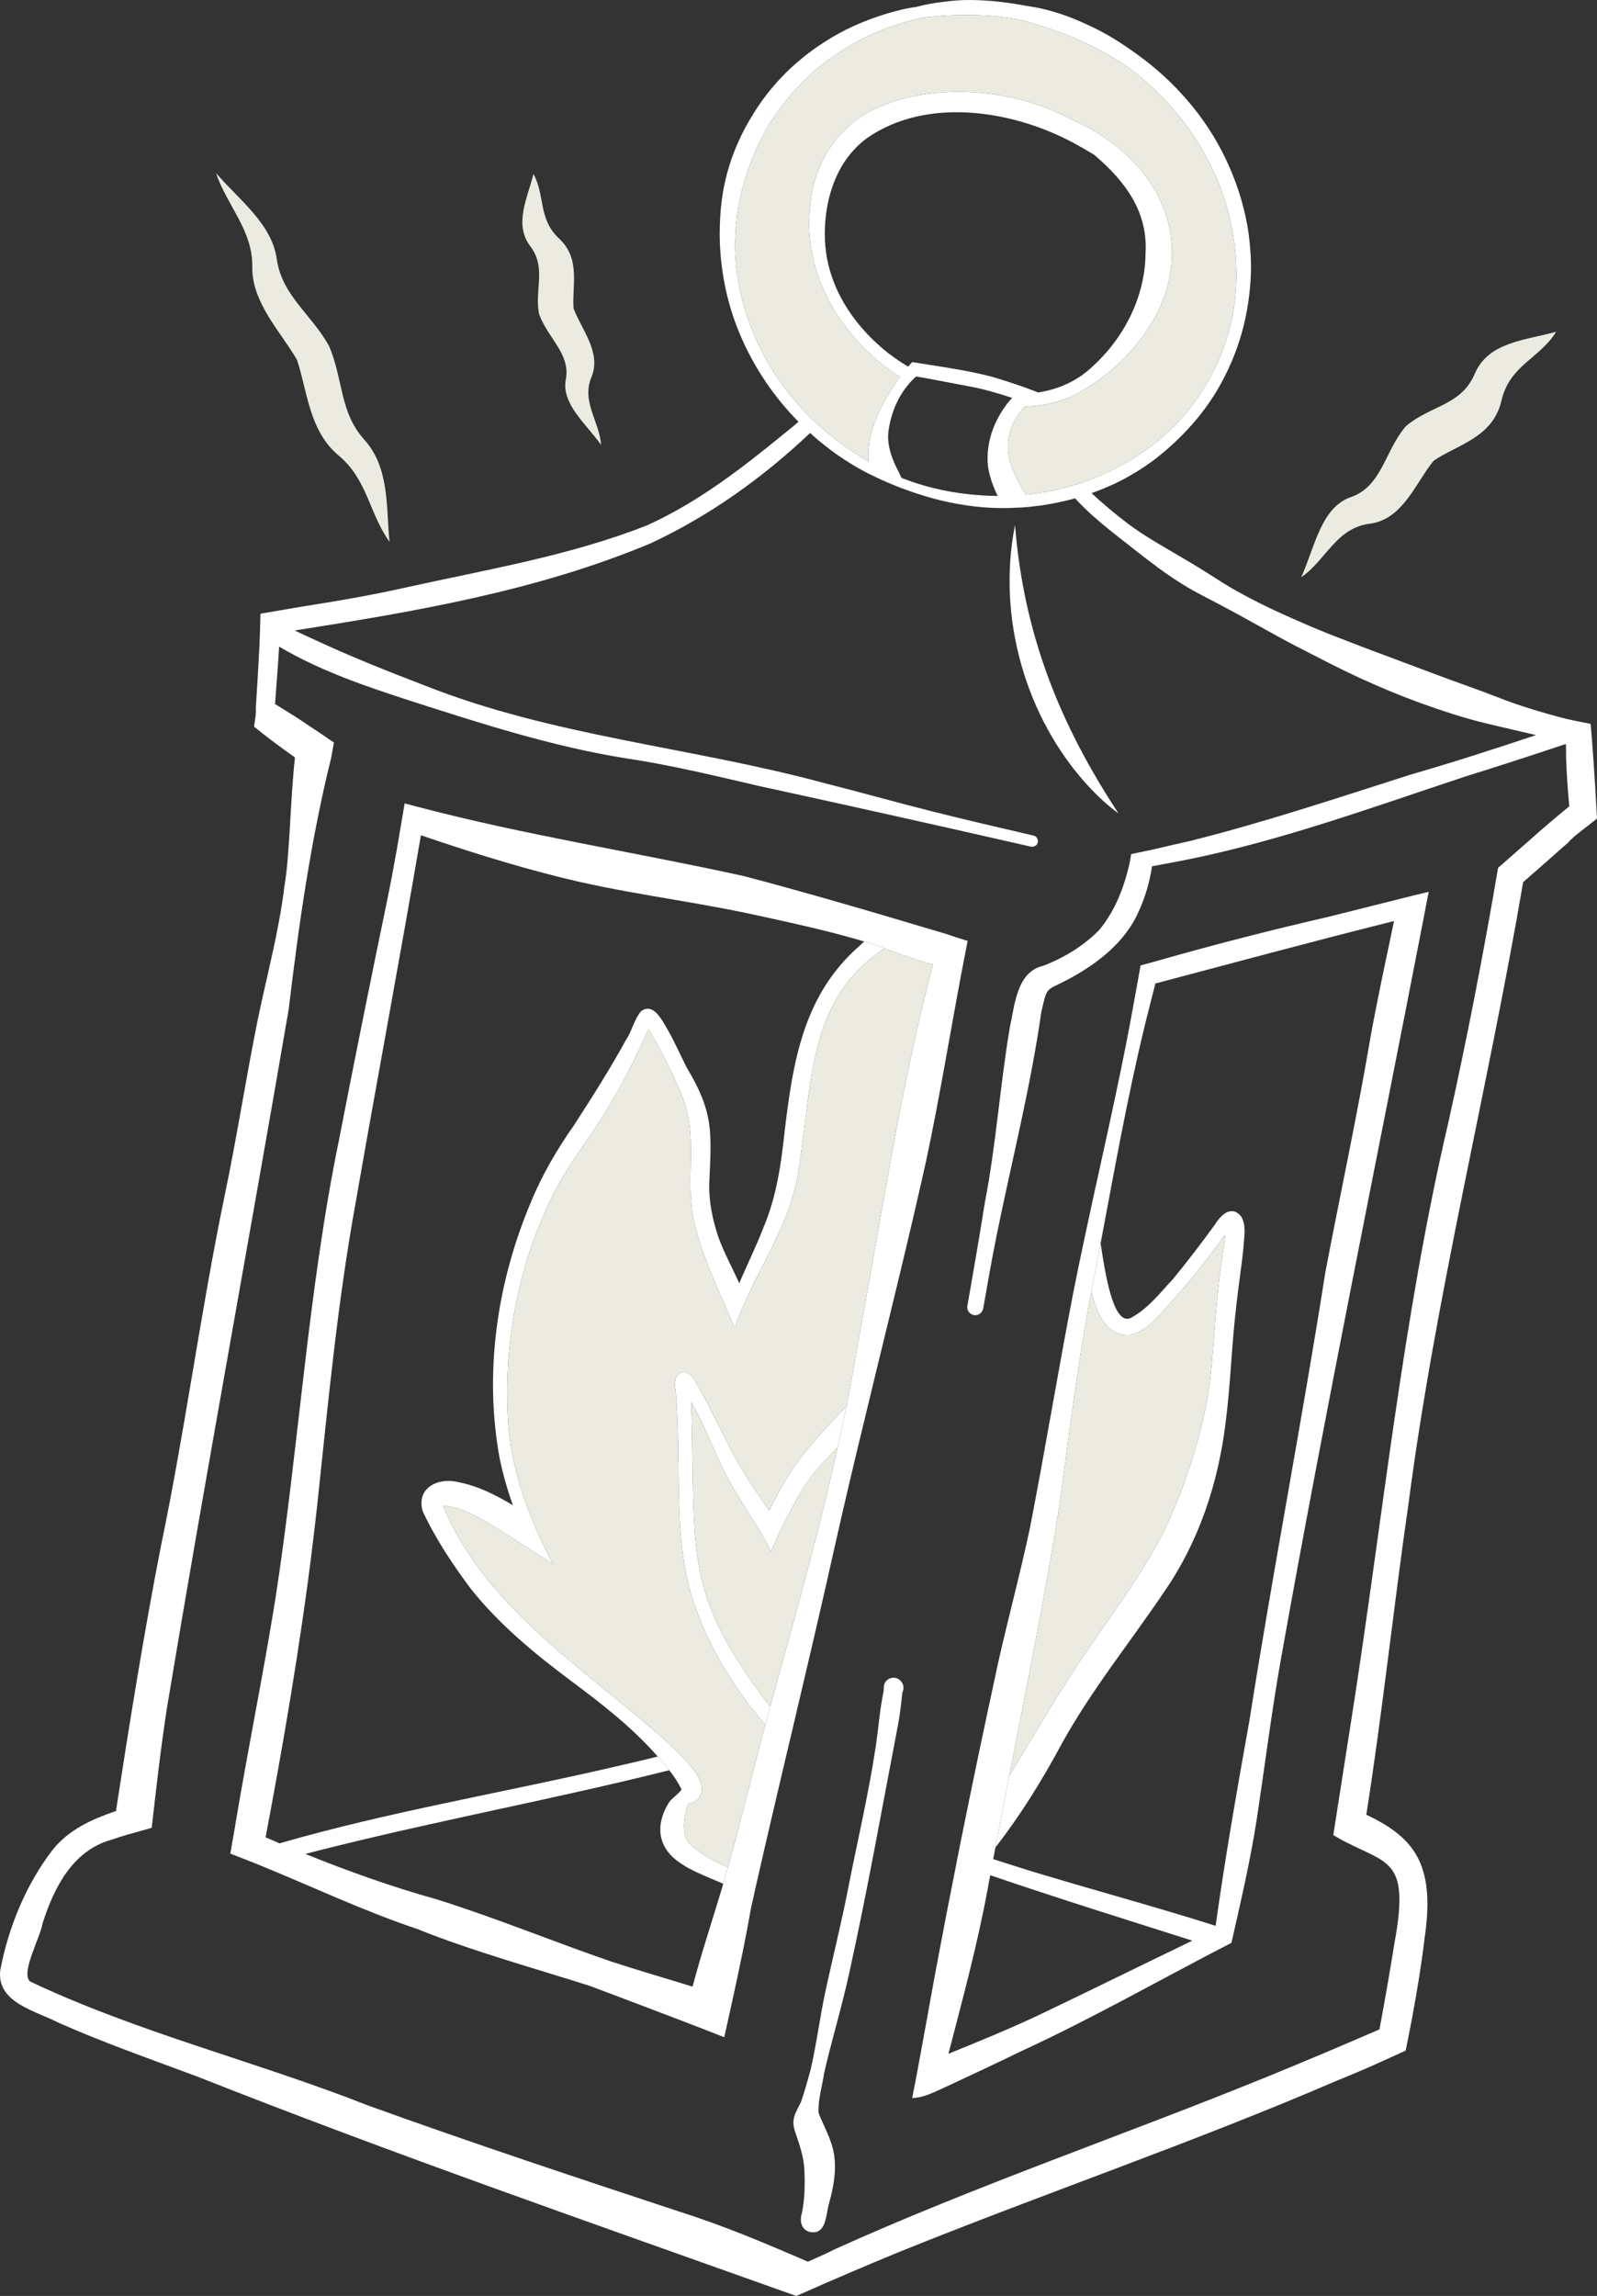
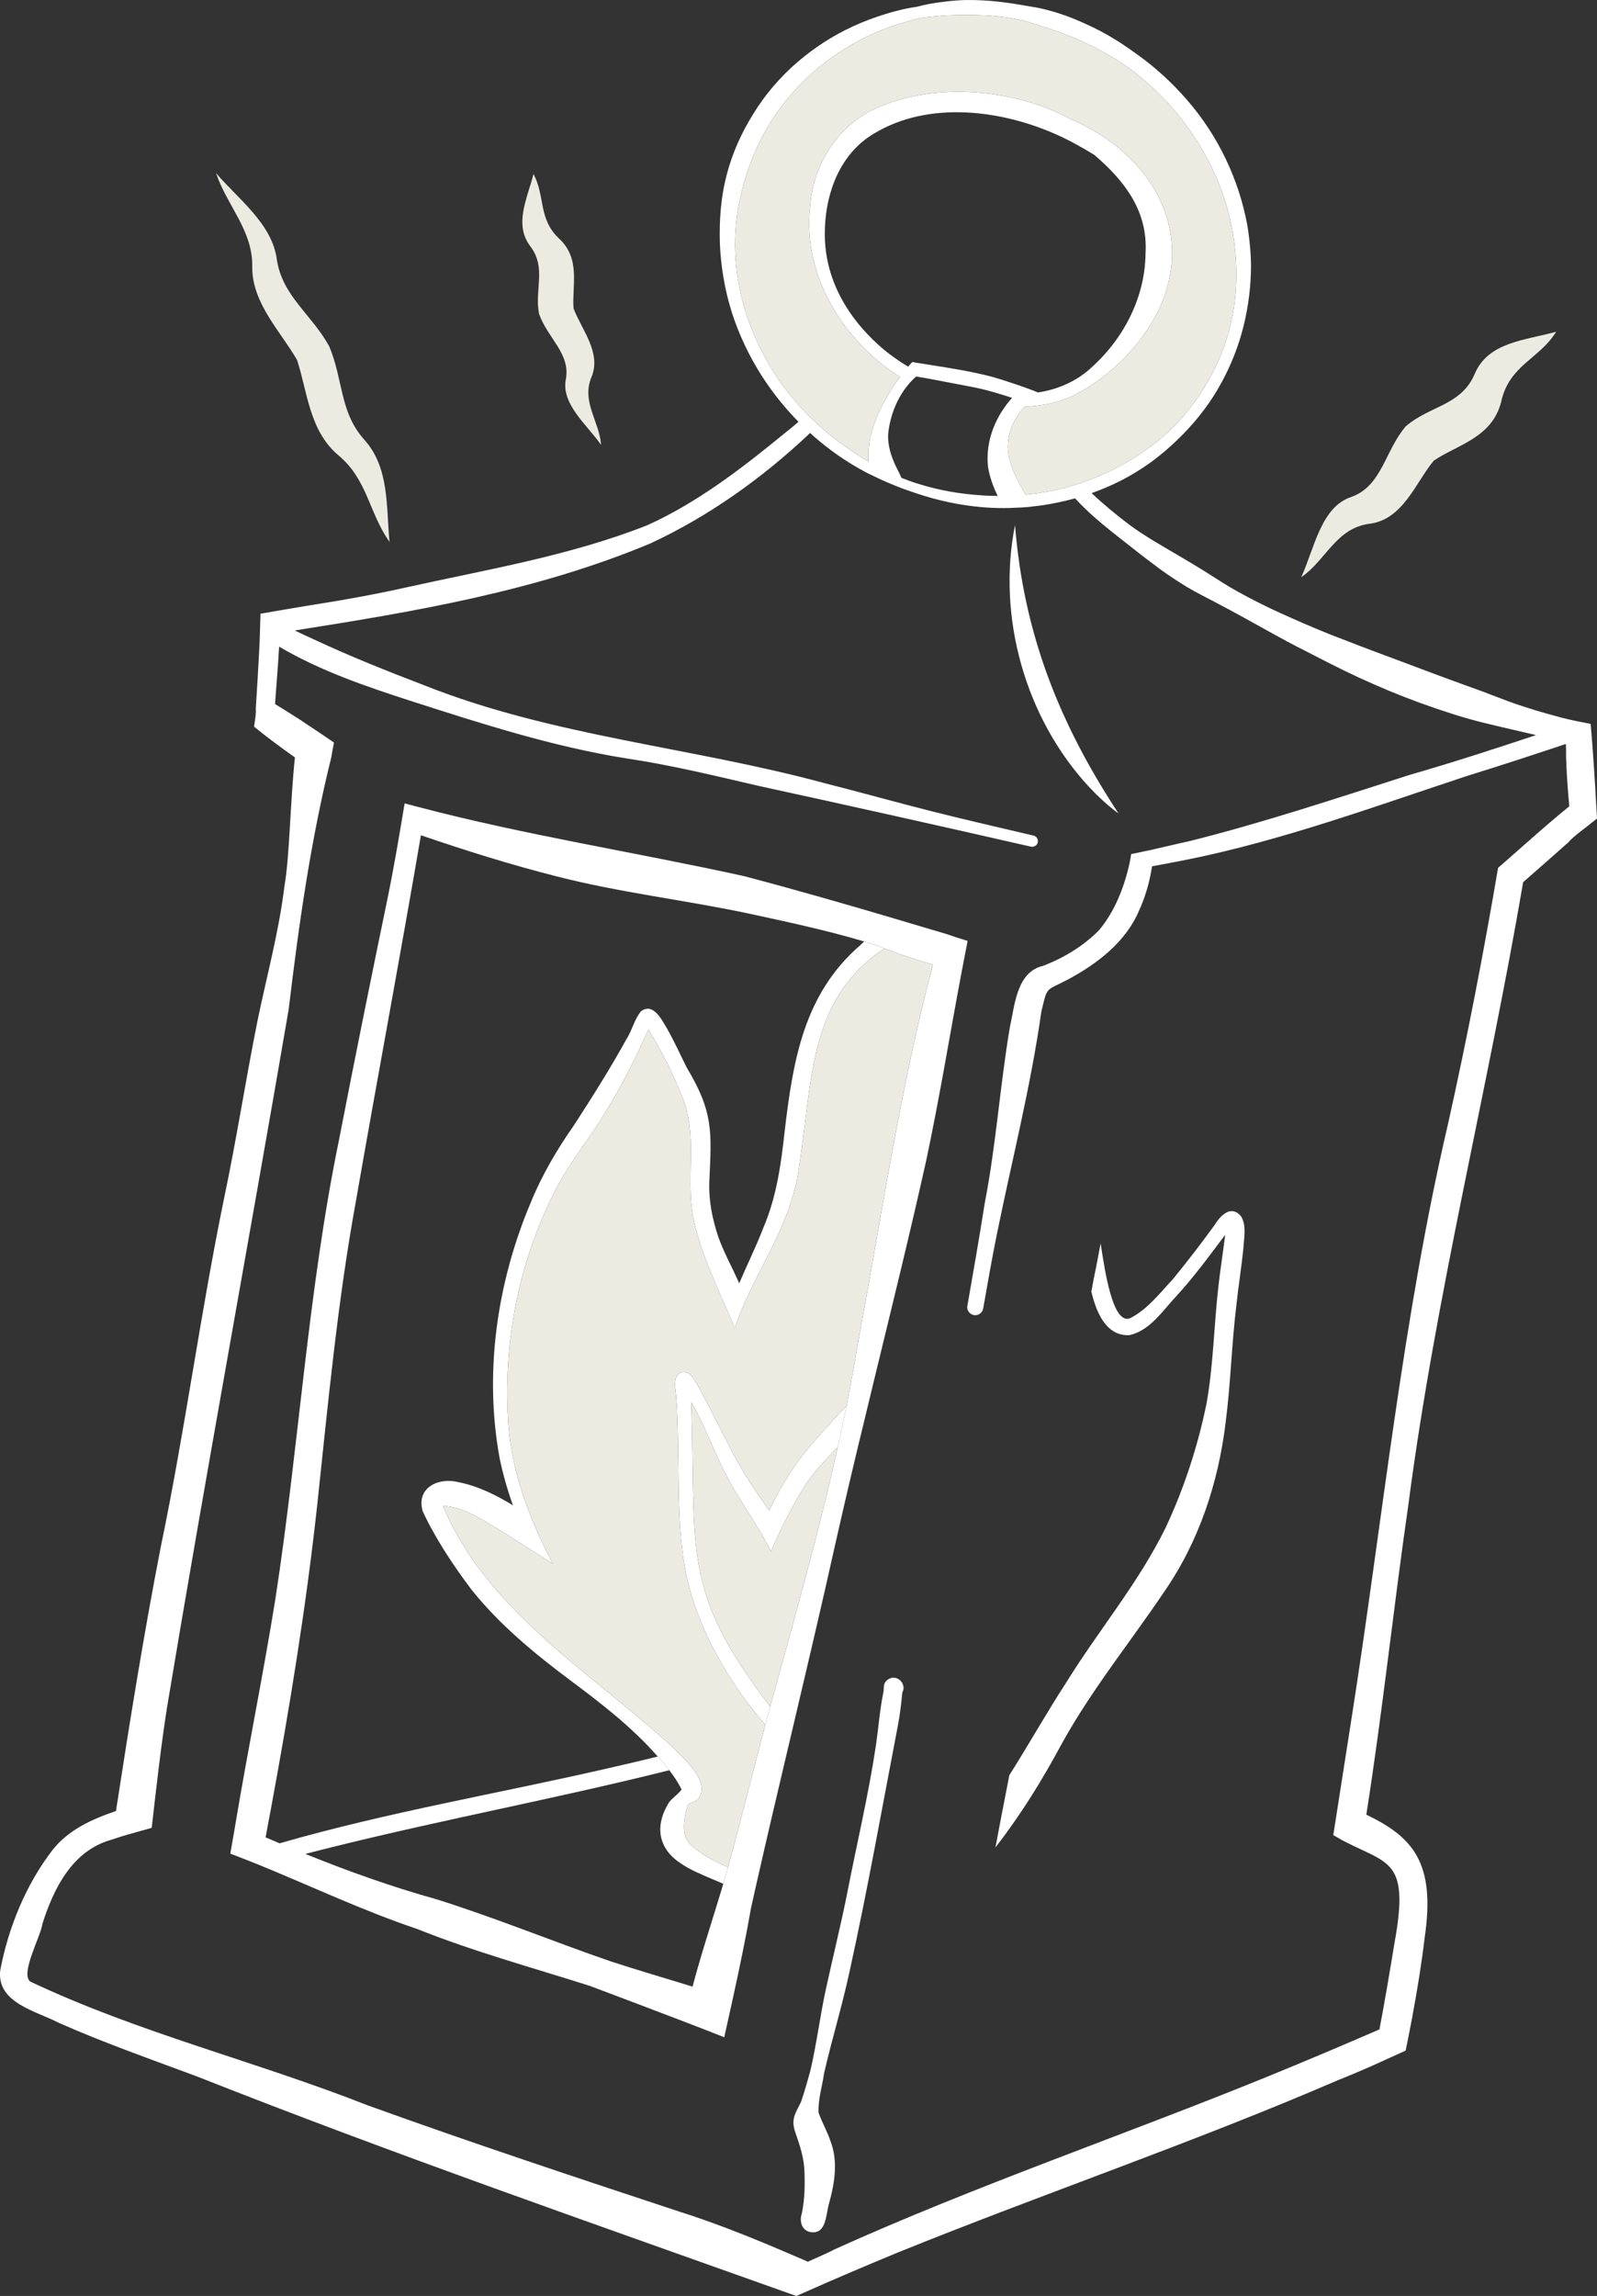
<svg xmlns="http://www.w3.org/2000/svg" id="Calque_2" data-name="Calque 2" viewBox="0 0 168.84 242.72">
  <rect x="0" y="0" width="168.84" height="242.72" fill="#333333" stroke="none" />
  <defs>
    <style>      .cls-1 {        fill: #fff;      }      .cls-2 {        fill: #356bd3;      }      .cls-3 {        fill: #ebebe1;      }    </style>
  </defs>
  <g id="Calque_1-2" data-name="Calque 1">
    <g>
-       <path class="cls-2" d="M101.12,196.99c-.37,1.89-.75,3.79-1.12,5.68,0,0,0,.01-.01.01.37-1.89.74-3.8,1.12-5.69h.01Z" />
      <g>
        <path class="cls-1" d="M168.67,83.61c0-.19-.02-.38-.03-.57-.07-1.17-.15-2.32-.23-3.47-.01-.08-.01-.15-.02-.23-.01-.18-.03-.36-.04-.54-.02-.34-.05-.67-.08-1.01v-.03c-.01-.09-.01-.17-.02-.26-.02-.23-.04-.46-.06-.69-.01-.1-.01-.19-.02-.28-.17-.03-.32-.06-.48-.1-.87-.16-1.73-.34-2.59-.56-1.81-.48-3.71-1.03-5.58-1.71-.99-.37-1.96-.75-2.95-1.12-1.02-.38-2.04-.73-3.06-1.11-2.14-.78-4.27-1.6-6.4-2.39-2.2-.81-4.39-1.65-6.56-2.5-.02-.01-.2-.08-.39-.16-1.48-.59-3.11-1.31-4.73-2.04-1.58-.71-3.13-1.5-4.65-2.34-.98-.54-1.93-1.16-2.89-1.77-.98-.63-1.97-1.22-2.97-1.81-1.89-1.12-3.82-2.18-5.58-3.49-1.35-1.02-2.68-2.12-3.93-3.3,1.38-.49,2.71-1.08,3.98-1.8,1.05-.6,2.06-1.26,2.99-2,.95-.74,1.84-1.56,2.68-2.41,1.62-1.65,3.02-3.5,4.11-5.53,1.02-1.88,1.81-3.9,2.32-5.99.5-2.05.77-4.18.77-6.32-.01-1.16-.11-2.33-.27-3.49-.16-1.18-.44-2.36-.77-3.52-.33-1.15-.75-2.28-1.23-3.39-.99-2.27-2.31-4.46-3.91-6.42-1.52-1.86-3.25-3.55-5.18-5.01-.46-.35-.94-.69-1.41-1.02-.52-.36-1.04-.72-1.57-1.04-1.02-.64-2.09-1.19-3.18-1.68-.86-.39-1.76-.77-2.68-1.06-.5-.17-1.01-.31-1.52-.44-.35-.09-.7-.17-1.05-.23-.74-.12-1.46-.24-2.2-.37-.88-.14-1.76-.25-2.65-.32-1.17-.09-2.35-.13-3.5-.04-.47.03-.92.08-1.38.14-.5.06-.99.13-1.49.22-.45.09-.9.19-1.35.31-.2.03-.39.06-.59.09-1.23.22-2.4.55-3.57.95-1.14.39-2.27.85-3.34,1.39-2.11,1.06-4.05,2.42-5.77,4-.88.82-1.7,1.71-2.45,2.65-.74.94-1.41,1.95-2.01,2.99-1.19,2.04-2.07,4.25-2.57,6.56-.26,1.19-.41,2.4-.48,3.62-.07,1.23-.07,2.47.02,3.72.19,2.44.67,4.87,1.51,7.22.82,2.28,1.93,4.47,3.32,6.51,1.01,1.49,2.16,2.88,3.43,4.17-.47.41-.95.8-1.44,1.19-4.45,3.65-9.21,7.34-14.56,9.75-8.18,3.23-16.97,4.68-25.53,6.58-3.56.8-7.05,1.4-10.67,1.97-1.43.24-2.86.48-4.28.73-.1.02-.21.04-.31.05-.03.01-.06.02-.09.02-.01.21-.01.42-.02.63-.03.92-.05,1.83-.09,2.75-.11,2.22-.25,4.44-.39,6.67.06.43-.08,1.15-.18,1.89.63.51,1.26,1.01,1.9,1.49.01.01.02.01.03.02.79.6,1.58,1.17,2.39,1.74-.52,4.9-.54,10.34-1.12,13.68-.58,4.79-1.87,9.46-2.84,14.18-1.25,6.22-2.21,12.49-3.52,18.7-2.52,12.24-4.15,24.64-6.7,36.88-1.78,9.14-3.26,18.34-4.68,27.55-.02.13-.04.26-.05.39-2.54.87-4.98,1.95-6.7,4.1-2.83,3.67-4.69,8.22-5.55,12.77-.36,3.43,3.8,4.27,6.18,5.52,4.79,2.12,9.74,3.85,14.64,5.68,20.71,8.19,41.62,15.45,62.61,22.94.24.08.49.17.74.26.23-.1.46-.2.69-.3,3.3-1.47,6.64-2.89,9.98-4.27,15.46-6.26,31.28-11.63,46.59-18.24,1.23-.49,2.45-1.01,3.66-1.54.03-.02.07-.04.11-.05,1.13-.51,2.26-1.02,3.39-1.54.23-1.12.45-2.23.66-3.34.02-.13.05-.27.08-.4h-.01c.51-2.72.95-5.45,1.28-8.2,1.16-7.88-1.2-10.62-6.17-13,1.72-10.9,2.87-21.88,4.45-32.79,2.89-22.16,8.37-43.76,12.13-65.79,1.58-1.39,3.21-2.81,4.77-4.2.11-.14.28-.31.49-.49,0-.02.03-.03.04-.04.09-.08.18-.15.27-.23.03-.03.06-.05.09-.07.09-.08.19-.16.29-.23.03-.03.05-.04.08-.07.11-.09.24-.19.36-.28.29-.22.6-.46.9-.71.03-.02.05-.03.07-.05.15-.12.3-.24.45-.36-.05-.97-.11-1.94-.17-2.92ZM82.96,41.02c-.64-.85-1.27-1.8-1.83-2.79-.56-.98-1.06-1.99-1.49-3.03-.42-1.01-.78-2.05-1.07-3.11-.28-1.07-.5-2.16-.66-3.24-.12-.94-.19-1.92-.2-2.9,0-1.04.07-2.09.2-3.12.16-1.17.42-2.33.74-3.46v-.06c.35-1.17.76-2.31,1.25-3.43.44-1,.95-1.97,1.52-2.9.64-.99,1.33-1.95,2.09-2.85h.01s.02-.03.03-.04c.77-.89,1.62-1.75,2.51-2.55.8-.69,1.64-1.32,2.52-1.91,1.04-.67,2.12-1.3,3.25-1.85.02-.01.03-.01.05-.02.88-.42,1.84-.79,2.82-1.11.87-.28,1.74-.54,2.62-.75.19-.03.37-.05.56-.07.69-.07,1.39-.15,2.09-.2.62-.03,1.25-.03,1.88-.05.79,0,1.59.01,2.39.05.98.06,2.08.18,3.16.38.39.07.89.18,1.37.32.18.06.36.13.55.19.26.08.52.15.78.24,1.44.45,2.87.96,4.26,1.59,1.16.53,2.41,1.19,3.61,1.92.79.48,1.53,1.02,2.26,1.59.94.76,1.84,1.58,2.68,2.44l.05.04c.78.82,1.54,1.7,2.24,2.62h.01s.03.06.05.08c.71.96,1.41,2,2.02,3.08.51.9,1.01,1.92,1.45,2.96.42,1.02.78,2.06,1.07,3.13.3,1.11.52,2.24.69,3.37,0,.06.01.11.01.15.15,1.13.21,2.26.21,3.37.01,1.01-.08,2.1-.22,3.18-.12.9-.33,1.86-.59,2.82-.29,1.02-.64,2.03-1.07,3.02-.44.99-.98,2.02-1.59,2.99-.62.99-1.32,1.94-2.09,2.85-.6.7-1.3,1.42-2.05,2.08-.82.72-1.7,1.37-2.61,1.99-1.05.68-2.14,1.3-3.27,1.84-.95.45-1.92.85-2.92,1.19-.08.03-.17.05-.24.08-.46.15-.92.28-1.39.4-.59.15-1.17.29-1.77.4-.78.16-1.61.27-2.47.36-.84-1.49-1.71-3-1.86-4.72-.11-1.71.6-3.38,1.78-4.59,1.84-.07,3.66-.43,5.31-1.25,3.81-2.02,7-5.23,8.87-9.02,3.9-8.46-.87-16.46-9.26-20.09-5.98-3.25-14.43-4.01-20.67-1.17-4.07,1.84-6.59,5.96-6.93,10.2-.78,6.31,2.27,12.39,7.18,16.52.63.53,1.18.92,1.57,1.18.03.02.09.06.17.12.18.13.37.25.56.37-1.35,1.82-2.49,3.97-2.93,5.63-.36,1.1-.46,2.21-.4,3.31-.21-.12-.42-.25-.63-.37-.01-.01-.03-.02-.05-.04-1.14-.71-2.25-1.48-3.3-2.32-.44-.35-.88-.73-1.32-1.14-.41-.36-.8-.74-1.19-1.14l-.09-.08c-.81-.85-1.57-1.74-2.28-2.68ZM104.46,49.37c.18,1.08.54,2.09,1.02,3.06-.51-.01-1.04-.02-1.56-.05-.02-.01-.03-.01-.05-.01-1.11-.06-2.28-.2-3.43-.4-1.09-.2-2.22-.46-3.32-.81-.59-.18-1.2-.4-1.81-.64-.18-.39-.36-.77-.56-1.15-.54-1.12-.94-2.34-.84-3.6.22-1.91.96-3.8,2.24-5.25.01-.03.03-.04.05-.07.21-.23.43-.44.66-.65.76.13,1.51.26,2.27.41,1.29.24,2.58.5,3.87.74.59.12,1.18.26,1.78.43.17.05.34.1.51.15.57.16,1.14.34,1.71.53-.26.29-.51.59-.73.91-1.34,1.85-2.07,4.12-1.81,6.4ZM96.01,38.76c-.49-.29-.98-.61-1.48-.97-.06-.04-.23-.17-.44-.32-1.8-1.37-6.88-5.77-6.89-12.7-.01-3.81,1.27-7.89,4.55-10.23,5.73-3.92,13.66-3.08,19.8-.38,1.45.64,2.81,1.39,4.15,2.22,3.28,2.8,5.67,6.01,5.41,10.38-.03,4.54-2.21,8.9-5.61,11.99-1.57,1.51-3.59,2.41-5.75,2.74-.09-.04-.17-.07-.26-.1-.16-.07-.32-.13-.47-.18-.27-.11-.54-.2-.81-.3-1.1-.39-2.21-.75-3.37-1.09-2.13-.55-4.31-.9-6.49-1.24-.37-.06-.75-.12-1.12-.18-.23-.03-.45-.07-.66-.11-.05,0-.09-.01-.13-.01-.07.07-.14.15-.21.23-.07.09-.14.16-.22.25ZM161.78,88.77c-.37.31-.73.63-1.09.95-.78.68-1.54,1.35-2.31,2.03-1.53,9.01-3.27,17.99-5.26,26.93-4.85,20.73-6.93,41.97-10.23,62.98-.65,4.11-1.28,8.23-1.93,12.34.24.14.47.27.7.4l.15.09c.22.11.43.23.64.33.05.02.08.04.13.06.17.09.33.17.49.25l.22.1s.1.05.15.07c.13.06.27.13.4.19,2.61,1.22,4.11,1.88,4.11,5.34,0,1.15-.16,2.61-.51,4.51-.5,3.07-1.02,6.14-1.6,9.2-3.87,1.68-7.75,3.32-11.66,4.92-15.29,6.24-30.97,11.56-46.03,18.37-.36.21-1.38.67-2.74,1.27-4.42-1.92-8.87-3.8-13.48-5.26-11.05-3.65-22.08-7.31-33.03-11.26-11.79-4.65-24.21-7.66-35.71-13.1-1.06-.86,1.09-4.7,1.3-6.11,1.18-3.74,3.16-7.7,7.22-8.86.24-.08.48-.15.71-.23.15-.04.29-.1.43-.14.24-.07.47-.14.7-.21.13-.03.24-.07.37-.1.3-.09.61-.18.91-.26.4-.11.81-.22,1.21-.34.48-4.24.96-8.47,1.61-12.68,4.1-24.65,8.65-49.23,12.87-73.84,1.07-8.97,2.33-17.89,4.51-26.67.04-.32.15-.87.28-1.54-1.03-.71-2.07-1.4-3.11-2.09-.15-.1-.3-.2-.44-.3-.89-.57-1.78-1.13-2.68-1.68.04-.64.09-1.27.14-1.91.11-1.38.21-2.77.29-4.16,4.34,2.56,9.18,4.21,13.95,5.75,7.47,2.4,14.96,4.82,22.73,6.06,4.72.7,9.35,1.83,14,2.91,9.6,2.09,19.19,4.23,28.78,6.42.31.07.65-.09.74-.42.08-.31-.1-.67-.42-.74-3.58-.84-7.16-1.66-10.73-2.56-3.81-.96-7.59-2.03-11.4-2.99-14.03-3.81-28.69-4.93-42.3-10.34-3.95-1.51-7.88-3.08-11.71-4.87-.67-.3-1.33-.61-1.99-.93,12.79-2.01,25.63-4.19,37.6-9.2,6.22-2.89,11.9-6.95,16.89-11.68.1.1.21.19.31.29,1.69,1.49,3.55,2.79,5.55,3.85.15.08.3.15.44.23.01,0,.02,0,.03,0,.87.44,1.76.84,2.66,1.2.19.08.37.15.55.22,1.13.42,2.26.8,3.41,1.12,2.33.63,4.71,1,7.1,1.03.67.01,1.35-.01,2.02-.05h.05c.17,0,.33-.02.5-.03.09,0,.19-.01.28-.02.12-.01.23-.02.34-.03.08-.01.16-.02.23-.03,1.19-.12,2.35-.33,3.5-.6.35-.08.69-.18,1.04-.27.32.36.67.71,1.02,1.05,1.12,1.09,2.41,2.14,3.73,3.17,1.23.96,2.44,1.94,3.71,2.87.16.13.32.25.49.37.93.68,1.89,1.31,2.87,1.91.97.58,1.99,1.08,2.99,1.61,2.06,1.08,4.09,2.21,6.12,3.34l.15.08c.08.05.18.1.27.15,1.22.68,2.6,1.39,3.97,2.08,1.04.54,2.08,1.07,3.13,1.58,1.04.51,2.1,1,3.16,1.46,2.13.94,4.29,1.78,6.49,2.53,1.15.39,2.3.77,3.48,1.1,1.15.33,2.32.6,3.5.88,1.1.25,2.21.52,3.31.77.12.03.23.05.35.08-4.42,1.47-8.85,2.91-13.34,4.2-7.73,2.47-15.43,5.04-23.3,7.01-1.39.3-2.77.64-4.15.95-.2.04-.39.08-.59.12-.47.11-.95.2-1.43.3-.05.34-.11.68-.18,1.03-.57,2.5-1.54,5-3.19,6.99-1.66,1.69-3.73,2.95-5.95,3.8-2.8.64-2.99,4.2-3.51,6.52-1.04,6.15-1.45,12.39-2.64,18.51-.58,3.66-1.21,7.3-1.85,10.94-.08.46.28.9.73.95.45.07.88-.27.95-.72.46-2.63.92-5.25,1.45-7.87,1.59-7.81,3.57-15.56,4.69-23.46.66-2.8.41-2.16,2.83-3.44,3.09-1.65,6.08-3.95,7.49-7.24.69-1.5,1.14-3.09,1.39-4.72,1.23-.22,2.46-.46,3.69-.7,10-2.01,19.81-5.61,29.52-8.82,3.52-1.09,7.03-2.24,10.54-3.41.02.45.03.89.02,1.33.05,1.76.18,3.51.34,5.26-1.4,1.14-2.77,2.32-4.13,3.52Z" />
-         <path class="cls-1" d="M147.87,95.06h0c-2.44.61-4.88,1.23-7.33,1.84-6,1.38-11.96,2.9-17.88,4.59h0c-.29.08-.59.17-.89.25-.39.11-.79.21-1.18.32-.05.26-.1.5-.13.7-.11.58-.21,1.16-.31,1.74-.06.29-.11.58-.16.87-1.26,7.13-2.86,14.18-4.41,21.25-.33,1.52-.66,3.04-.98,4.55-.4,1.88-.79,3.75-1.16,5.64-1.59,8.2-2.94,16.45-4.54,24.66-1.02,4.83-2.32,9.6-3.4,14.43-1.4,6.48-2.77,12.99-4.08,19.53-.02.09-.04.19-.05.29-.09.42-.18.84-.26,1.27h.01c-.37,1.89-.75,3.79-1.12,5.68-.67,3.49-1.33,6.99-1.95,10.49-.34,1.82-.66,3.64-1,5.46-.18.97-.36,1.93-.56,2.9,0,.09-.03.19-.05.28.16,0,.32-.02.48-.05.04,0,.08-.01.13-.02.14-.02.29-.05.43-.09,0,0,.02-.01.04-.01.16-.04.31-.09.48-.15.03-.01.06-.02.1-.03.14-.05.27-.11.41-.17.02,0,.04-.01.05-.02.16-.06.32-.13.47-.2.04-.02.08-.04.11-.05.06-.03.11-.05.16-.07h0c.42-.2.84-.4,1.25-.58,2.47-1.16,4.93-2.3,7.38-3.5,7.59-3.49,14.84-7.65,22.26-11.47.15-.65.3-1.29.44-1.94.04-.17.08-.34.12-.51.89-3.94,1.75-7.9,2.31-11.9.78-5.23,1.44-10.47,2.37-15.68,4.67-26.22,10.05-52.31,15.11-78.45.16-.88.34-1.75.51-2.63-1.07.25-2.13.51-3.18.78ZM109.92,212.98c-3.17,1.5-6.41,2.82-9.65,4.14,1.48-5.7,3.02-11.37,4.1-17.16.1-.58.21-1.15.32-1.72,7.08,2.42,14.23,4.65,21.37,6.92-5.39,2.59-10.75,5.25-16.14,7.82ZM144.96,109.27c-1.44,8.52-3.21,16.67-4.84,25.23-2.49,15.84-5.54,31.58-8.03,47.41-1.29,7.21-2.56,14.42-3.57,21.68-6.03-1.91-12.14-3.57-18.21-5.39-1.77-.52-3.54-1.1-5.31-1.66.08-.41.16-.82.24-1.23.48-2.55.97-5.1,1.47-7.64,1.88-9.57,3.82-19.14,5.34-28.78,1-7.46,1.92-14.95,3.33-22.35.16-.89.33-1.77.52-2.65.15-.81.31-1.63.46-2.45,1.43-7.58,2.78-15.18,4.59-22.7.38-1.6.81-3.18,1.2-4.77,8.41-2.22,16.8-4.5,25.23-6.6-.83,3.95-1.68,7.89-2.42,11.9Z" />
        <path class="cls-1" d="M131.46,131.9c-.2,2.05-.54,4.08-.75,6.12-.5,4.11-.6,8.25-1.13,12.35-.77,6.36-2.81,12.58-6.48,17.88-3.62,5.38-7.74,10.44-10.88,16.15-2.02,3.76-4.26,7.39-6.87,10.76-.04.05-.08.1-.11.15.48-2.55.97-5.1,1.47-7.64,2.06-3.25,3.94-6.61,6.04-9.84,3.4-5.49,7.61-10.48,10.47-16.3,1.96-4.17,3.42-8.65,4.34-13.16.72-4.04.78-8.17,1.24-12.25.2-1.86.51-3.71.73-5.58-1.68,2.23-3.31,4.48-5.21,6.53-1.44,1.54-2.74,3.59-4.92,4.08-2.31.1-3.42-2.08-4.02-4.61.16-.89.33-1.77.52-2.65.15-.81.31-1.63.46-2.45.44,2.83,1.26,8.64,3.12,7.92,1.84-.94,3.14-2.66,4.53-4.14,1.54-1.88,3.02-3.81,4.44-5.77.62-1.01,1.75-2.11,2.77-.85.58.98.3,2.22.24,3.3Z" />
        <path class="cls-1" d="M95.4,178.91c-.12,1.15-.24,2.3-.46,3.44-1.68,8.74-3.23,17.51-5.15,26.2-.77,3.56-1.84,7.05-2.66,10.6-.19,1.39-.66,2.79-.59,4.19.34.97.94,2.04,1.24,2.95.86,2.19.46,4.52-.15,6.72-.33,1.17-.26,3.31-2.04,2.94-.89-.25-1.08-1.2-.81-1.98.31-1.53.33-3.09.26-4.64-.08-1.31-.49-2.56-.92-3.8-.55-1.49-.05-2.06.57-3.33.38-1.12.7-2.26,1.01-3.4.65-2.82,1-5.7,1.62-8.53.73-3.37,1.61-6.89,2.27-10.24,1.01-5.19,2.24-10.32,3.02-15.55.27-1.84.4-3.7.77-5.5.11-.41-.04-.86.26-1.21.2-.25.51-.41.83-.41.76.01,1.31.86.93,1.55Z" />
        <path class="cls-1" d="M99.99,98.72c-.74-.22-1.48-.44-2.23-.66-.94-.28-1.87-.56-2.82-.84-5.39-1.6-10.83-3.16-16.24-4.59-11.52-2.54-23.2-4.34-34.6-7.35-.44-.12-.88-.23-1.32-.35-.57,3.41-1.14,6.83-1.84,10.21-1.75,8.45-3.44,16.82-5.09,25.32-3.3,16.03-4.24,32.39-6.73,48.54-1.28,7.97-2.9,15.88-4.23,23.83,0,.03,0,.06-.01.09-.18,1.01-.35,2.02-.53,3.04.98.37,1.96.76,2.94,1.15,5.59,2.28,11.09,4.89,16.8,6.81,5.97,2.39,12.17,4.08,18.29,6.03,3.39,1.28,6.8,2.56,10.18,3.86,1.34.52,2.68,1.03,4.01,1.56.28-1.26.56-2.52.84-3.78.02-.07.03-.13.04-.19.71-3.24,1.39-6.48,1.96-9.74.09-.42.18-.82.28-1.24.12-.57.25-1.13.38-1.69,1.04-4.61,2.13-9.2,3.21-13.8.14-.57.27-1.14.41-1.72,1.56-6.63,3.13-13.27,4.61-19.93,1-4.44,2.04-8.86,3.12-13.28.38-1.56.75-3.12,1.13-4.68,1.83-7.52,3.68-15.03,5.36-22.58,1.42-6.66,2.51-13.38,3.77-20.06.2-1.07.41-2.14.62-3.21-.77-.23-1.54-.48-2.31-.75ZM90.67,142.15c-.35,2.16-.74,4.31-1.17,6.46-.3,1.47-.61,2.93-.93,4.39,0,.01-.01.01-.01.01-1.19,5.4-2.58,10.75-4.03,16.1-.17.64-.35,1.28-.52,1.93-.81,2.97-1.64,5.95-2.46,8.92-.04.15-.08.31-.12.46-.18.64-.35,1.28-.52,1.92-1.33,5.01-2.55,10.06-3.95,15.06-.16.59-.33,1.16-.5,1.74-.06.22-.12.45-.19.67-1.02,3.4-2.15,6.78-3.05,10.21-2.88-.89-5.78-1.73-8.68-2.68-6.04-2.08-12.24-4.63-18.41-6.56-4.73-1.32-9.32-2.96-13.85-4.79,1.12-.29,2.24-.58,3.36-.85,11.34-2.8,22.94-4.98,34.28-7.79.28-.07.56-.14.84-.21-.4-.52-.82-1.01-1.22-1.45-1.71.43-3.43.83-5.15,1.22-11.62,2.68-23.37,4.65-34.84,7.96-.49-.22-.98-.42-1.47-.63.18-.99.36-1.97.55-2.95,1.98-10.68,3.73-21.41,4.91-32.21,1.14-10.69,2.14-21.41,4.07-32,2.25-12.93,4.68-25.84,6.89-38.78,4.73,1.62,9.51,3.12,14.36,4.35,6.66,1.71,13.5,2.49,20.22,3.91,3.91.85,8.27,1.77,12.29,2.97.5.15.99.3,1.49.46.22.09.44.18.66.27,1.67.66,3.38,1.21,5.11,1.71-3.5,13.21-5.44,26.75-7.96,40.18Z" />
        <path class="cls-1" d="M89.5,148.61c-.3,1.47-.61,2.93-.93,4.39,0,.01-.01.01-.01.01-1.28,1.3-2.55,2.62-3.55,4.16-.93,1.54-1.78,3.13-2.56,4.76-.32.69-.63,1.38-.93,2.09-.17-.36-.36-.71-.55-1.05-.09-.18-.2-.35-.3-.52-.09-.17-.19-.34-.28-.5-1.13-1.9-2.41-3.73-3.45-5.69-1.4-2.62-2.37-5.49-3.85-8.02.5,15.95-1.06,19.92,8.34,32.18-.18.64-.35,1.28-.52,1.92-3.41-3.98-6.2-8.55-7.76-13.54-1.36-4.46-1.38-9.15-1.43-13.77-.04-2.26-.04-4.54-.19-6.81-.02-.15-.03-.26-.04-.4,0-.74-.28-1.55.01-2.25.42-.82,1.45-.56,1.82.17.61.93,1.1,1.93,1.57,2.83.85,1.66,1.69,3.31,2.54,4.97,1.71,3.15,2.92,4.72,3.89,6.15,1.07-2.18,2.27-4.29,3.8-6.18,1.4-1.68,2.88-3.3,4.38-4.9Z" />
        <path class="cls-1" d="M93.52,100.26c-8.37,5.57-7.52,14.3-9.24,24.36-.89,4.44-3.27,8.26-5.15,12.21-.11.25-.23.49-.33.73-.05.11-.1.22-.15.33-.08.18-.15.35-.22.53-.05.1-.09.2-.13.31-.08.19-.15.38-.22.57-.03.09-.07.19-.1.28-.1.28-.19.57-.28.85-.21-.52-.44-1.04-.67-1.56-1.36-3.14-2.82-6.23-3.61-9.57-.63-2.61-.36-5.29-.38-7.94,0-1.77-.2-3.54-.82-5.2-1.02-2.55-2.22-4.99-3.66-7.33-1.37,3.02-2.84,6.01-4.6,8.82-1.51,2.52-3.38,4.79-4.8,7.35-4.22,7.74-6.02,16.74-5.42,25.5.25,3.44,1.16,6.75,2.43,9.92.14.35.28.7.43,1.05.03.06.05.12.08.18.16.38.34.76.51,1.13.04.08.08.16.11.24.14.3.29.59.43.88.05.12.11.22.16.33.18.36.36.72.55,1.08-.72-.45-1.43-.9-2.14-1.36-1.18-.75-2.35-1.5-3.52-2.24-1.83-1.09-3.77-2.39-5.95-2.53,4.54,10.91,15.17,17.31,23.62,24.92.29.28.7.65,1.14,1.08.44.43.92.91,1.34,1.41,1.01,1.19,1.71,2.52.92,3.54-.19.19-.38.34-.64.42-.19.05-.38.07-.48.26-.41,1.24-.77,3.11.22,4.15,1.17,1.08,2.56,1.81,4.01,2.44-.16.59-.33,1.16-.5,1.74-.43-.18-.87-.37-1.3-.55-1.06-.46-2.14-.89-3.11-1.55-2.5-1.59-2.85-4.01-1.34-6.47.38-.53.97-.86,1.35-1.39-.34-.7-.8-1.4-1.3-2.04-.4-.52-.82-1.01-1.22-1.45-.05-.04-.08-.09-.12-.13-2.68-3.03-5.88-5.5-9.11-7.91-3.8-2.84-7.5-5.89-10.47-9.61-1.94-2.58-3.77-5.33-5.14-8.25-.75-2.47,1.6-3.64,3.74-3.11,2.09.41,3.98,1.36,5.79,2.45-.59-1.63-1.06-3.3-1.41-4.99-1.66-9.06-.27-18.59,3.3-27.03,1.16-2.86,2.81-5.66,4.56-8.15,1.93-2.98,3.83-5.98,5.54-9.09.61-.92.85-2.15,1.56-2.97,1.3-.96,2.22.97,2.78,1.9.75,1.32,1.37,2.72,2.04,4.05,2.86,4.78,2.63,6.78,2.39,12.12-.07,2.01.34,3.98.98,5.87.58,1.59,1.4,3.08,2.1,4.63.03.07.05.13.08.2.84-1.98,1.81-3.93,2.56-5.89,1.4-3.27,1.88-6.79,2.26-10.29.88-7.41,2.02-14.41,7.97-19.56.14-.14.28-.27.43-.4.5.15.99.3,1.49.46.22.09.44.18.66.27Z" />
-         <path class="cls-3" d="M129.53,130.54c-.22,1.87-.53,3.72-.73,5.58-.46,4.08-.52,8.21-1.24,12.25-.92,4.51-2.38,8.99-4.34,13.16-2.86,5.82-7.07,10.81-10.47,16.3-2.1,3.23-3.98,6.59-6.04,9.84,1.88-9.57,3.82-19.14,5.34-28.78,1-7.46,1.92-14.95,3.33-22.35.6,2.53,1.71,4.71,4.02,4.61,2.18-.49,3.48-2.54,4.92-4.08,1.9-2.05,3.53-4.3,5.21-6.53Z" />
        <path class="cls-3" d="M130.71,29.1c.01,1.01-.08,2.1-.22,3.18-.12.9-.33,1.86-.59,2.82-.29,1.02-.64,2.03-1.07,3.02-.44.99-.98,2.02-1.59,2.99-.62.99-1.32,1.94-2.09,2.85-.6.7-1.3,1.42-2.05,2.08-.82.72-1.7,1.37-2.61,1.99-1.05.68-2.14,1.3-3.27,1.84-.95.45-1.92.85-2.92,1.19-.08.03-.17.05-.24.08-.46.15-.92.28-1.39.4-.59.15-1.17.29-1.77.4-.78.16-1.61.27-2.47.36-.84-1.49-1.71-3-1.86-4.72-.11-1.71.6-3.38,1.78-4.59,1.84-.07,3.66-.43,5.31-1.25,3.81-2.02,7-5.23,8.87-9.02,3.9-8.46-.87-16.46-9.26-20.09-5.98-3.25-14.43-4.01-20.67-1.17-4.07,1.84-6.59,5.96-6.93,10.2-.78,6.31,2.27,12.39,7.18,16.52.63.53,1.18.92,1.57,1.18.03.02.09.06.17.12.18.13.37.25.56.37-1.35,1.82-2.49,3.97-2.93,5.63-.36,1.1-.46,2.21-.4,3.31-.21-.12-.42-.25-.63-.37-.01-.01-.03-.02-.05-.04-1.14-.71-2.25-1.48-3.3-2.32-.44-.35-.88-.73-1.32-1.14-.41-.36-.8-.74-1.19-1.14l-.09-.08c-.81-.85-1.57-1.74-2.28-2.68-.64-.85-1.27-1.8-1.83-2.79-.56-.98-1.06-1.99-1.49-3.03-.42-1.01-.78-2.05-1.07-3.11-.28-1.07-.5-2.16-.66-3.24-.12-.94-.19-1.92-.2-2.9,0-1.04.07-2.09.2-3.12.16-1.17.42-2.33.74-3.46v-.06c.35-1.17.76-2.31,1.25-3.43.44-1,.95-1.97,1.52-2.9.64-.99,1.33-1.95,2.09-2.85h.01s.02-.03.03-.04c.77-.89,1.62-1.75,2.51-2.55.8-.69,1.64-1.32,2.52-1.91,1.04-.67,2.12-1.3,3.25-1.85.02-.01.03-.01.05-.02.88-.42,1.84-.79,2.82-1.11.87-.28,1.74-.54,2.62-.75.19-.03.37-.05.56-.07.69-.07,1.39-.15,2.09-.2.62-.03,1.25-.03,1.88-.05.79,0,1.59.01,2.39.05.98.06,2.08.18,3.16.38.39.07.89.18,1.37.32.18.06.36.13.55.19.26.08.52.15.78.24,1.44.45,2.87.96,4.26,1.59,1.16.53,2.41,1.19,3.61,1.92.79.48,1.53,1.02,2.26,1.59.94.76,1.84,1.58,2.68,2.44l.05.04c.78.82,1.54,1.7,2.24,2.62h.01s.03.06.05.08c.71.96,1.41,2,2.02,3.08.51.9,1.01,1.92,1.45,2.96.42,1.02.78,2.06,1.07,3.13.3,1.11.52,2.24.69,3.37,0,.06.01.11.01.15.15,1.13.21,2.26.21,3.37Z" />
        <path class="cls-3" d="M88.56,153.01c-1.19,5.4-2.58,10.75-4.03,16.1-.17.64-.35,1.28-.52,1.93-.81,2.97-1.64,5.95-2.46,8.92-.04.15-.08.31-.12.46-9.4-12.26-7.84-16.23-8.34-32.18,1.48,2.53,2.45,5.4,3.85,8.02,1.04,1.96,2.32,3.79,3.45,5.69.09.16.19.33.28.5.1.17.21.34.3.52.19.34.38.69.55,1.05.3-.71.61-1.4.93-2.09.78-1.63,1.63-3.22,2.56-4.76,1-1.54,2.27-2.86,3.55-4.16Z" />
        <path class="cls-3" d="M98.63,101.97c-3.5,13.21-5.44,26.75-7.96,40.18-.35,2.16-.74,4.31-1.17,6.46-1.5,1.6-2.98,3.22-4.38,4.9-1.53,1.89-2.73,4-3.8,6.18-.97-1.43-2.18-3-3.89-6.15-.85-1.66-1.69-3.31-2.54-4.97-.47-.9-.96-1.9-1.57-2.83-.37-.73-1.4-.99-1.82-.17-.29.7-.02,1.51-.01,2.25.01.14.02.25.04.4.15,2.27.15,4.55.19,6.81.05,4.62.07,9.31,1.43,13.77,1.56,4.99,4.35,9.56,7.76,13.54-1.33,5.01-2.55,10.06-3.95,15.06-1.45-.63-2.84-1.36-4.01-2.44-.99-1.04-.63-2.91-.22-4.15.1-.19.29-.21.48-.26.26-.08.45-.23.64-.42.79-1.02.09-2.35-.92-3.54-.42-.5-.9-.98-1.34-1.41-.44-.43-.85-.8-1.14-1.08-8.45-7.61-19.08-14.01-23.62-24.92,2.18.14,4.12,1.44,5.95,2.53,1.17.74,2.34,1.49,3.52,2.24.71.46,1.42.91,2.14,1.36-.19-.36-.37-.72-.55-1.08-.05-.11-.11-.21-.16-.33-.14-.29-.29-.58-.43-.88-.03-.08-.07-.16-.11-.24-.17-.37-.35-.75-.51-1.13-.03-.06-.05-.12-.08-.18-.15-.35-.29-.7-.43-1.05-1.27-3.17-2.18-6.48-2.43-9.92-.6-8.76,1.2-17.76,5.42-25.5,1.42-2.56,3.29-4.83,4.8-7.35,1.76-2.81,3.23-5.8,4.6-8.82,1.44,2.34,2.64,4.78,3.66,7.33.62,1.66.82,3.43.82,5.2.02,2.65-.25,5.33.38,7.94.79,3.34,2.25,6.43,3.61,9.57.23.52.46,1.04.67,1.56.09-.28.18-.57.28-.85.03-.09.07-.19.1-.28.07-.19.14-.38.22-.57.04-.11.08-.21.13-.31.07-.18.14-.35.22-.53.05-.11.1-.22.15-.33.1-.24.22-.48.33-.73,1.88-3.95,4.26-7.77,5.15-12.21,1.72-10.06.87-18.79,9.24-24.36,1.67.66,3.38,1.21,5.11,1.71Z" />
        <path class="cls-1" d="M118.25,85.99c-1.15-.83-2.17-1.8-3.14-2.83-6.72-7.27-9.73-17.96-7.8-27.65.92,11.46,4.65,20.92,10.94,30.48Z" />
      </g>
      <path class="cls-3" d="M41.18,57.28c-2.17-3.03-2.32-6.6-5.42-9.16-3.1-2.63-3.26-6.79-4.36-10.07-1.68-2.94-4.8-6.04-4.73-9.87.06-3.83-2.68-6.45-3.83-9.88,2.42,2.82,5.94,5.37,6.43,9.15.58,3.84,3.64,5.74,5.53,9.15,1.51,3.58,1.09,6.96,3.72,9.89,2.67,2.96,2.3,7.09,2.66,10.79Z" />
      <path class="cls-3" d="M59.83,40.06c.48-2.68-1.94-4.33-2.84-6.87-.5-2.61.81-4.85-.92-7.15-1.77-2.32-.31-5.08.33-7.64,1.27,2.32.46,4.76,2.75,6.86,2.27,2.15,1.3,4.99,1.49,7.35.82,2.2,2.98,4.67,1.89,7.26-1.08,2.59.84,4.69,1.02,7.16-1.56-2.2-4.26-4.35-3.72-6.97Z" />
      <path class="cls-3" d="M164.52,35.07c-1.74,2.86-4.94,3.51-5.8,7.36-.93,3.85-4.67,4.59-7.14,6.27-1.9,2.29-3.25,6.24-6.79,6.67-3.54.45-4.63,3.89-7.22,5.65,1.42-3.11,2.08-7.43,5.31-8.49,3.24-1.17,3.52-4.87,5.75-7.47,2.55-2.19,5.85-2.17,7.28-5.53,1.44-3.41,5.39-3.55,8.61-4.46Z" />
    </g>
  </g>
</svg>